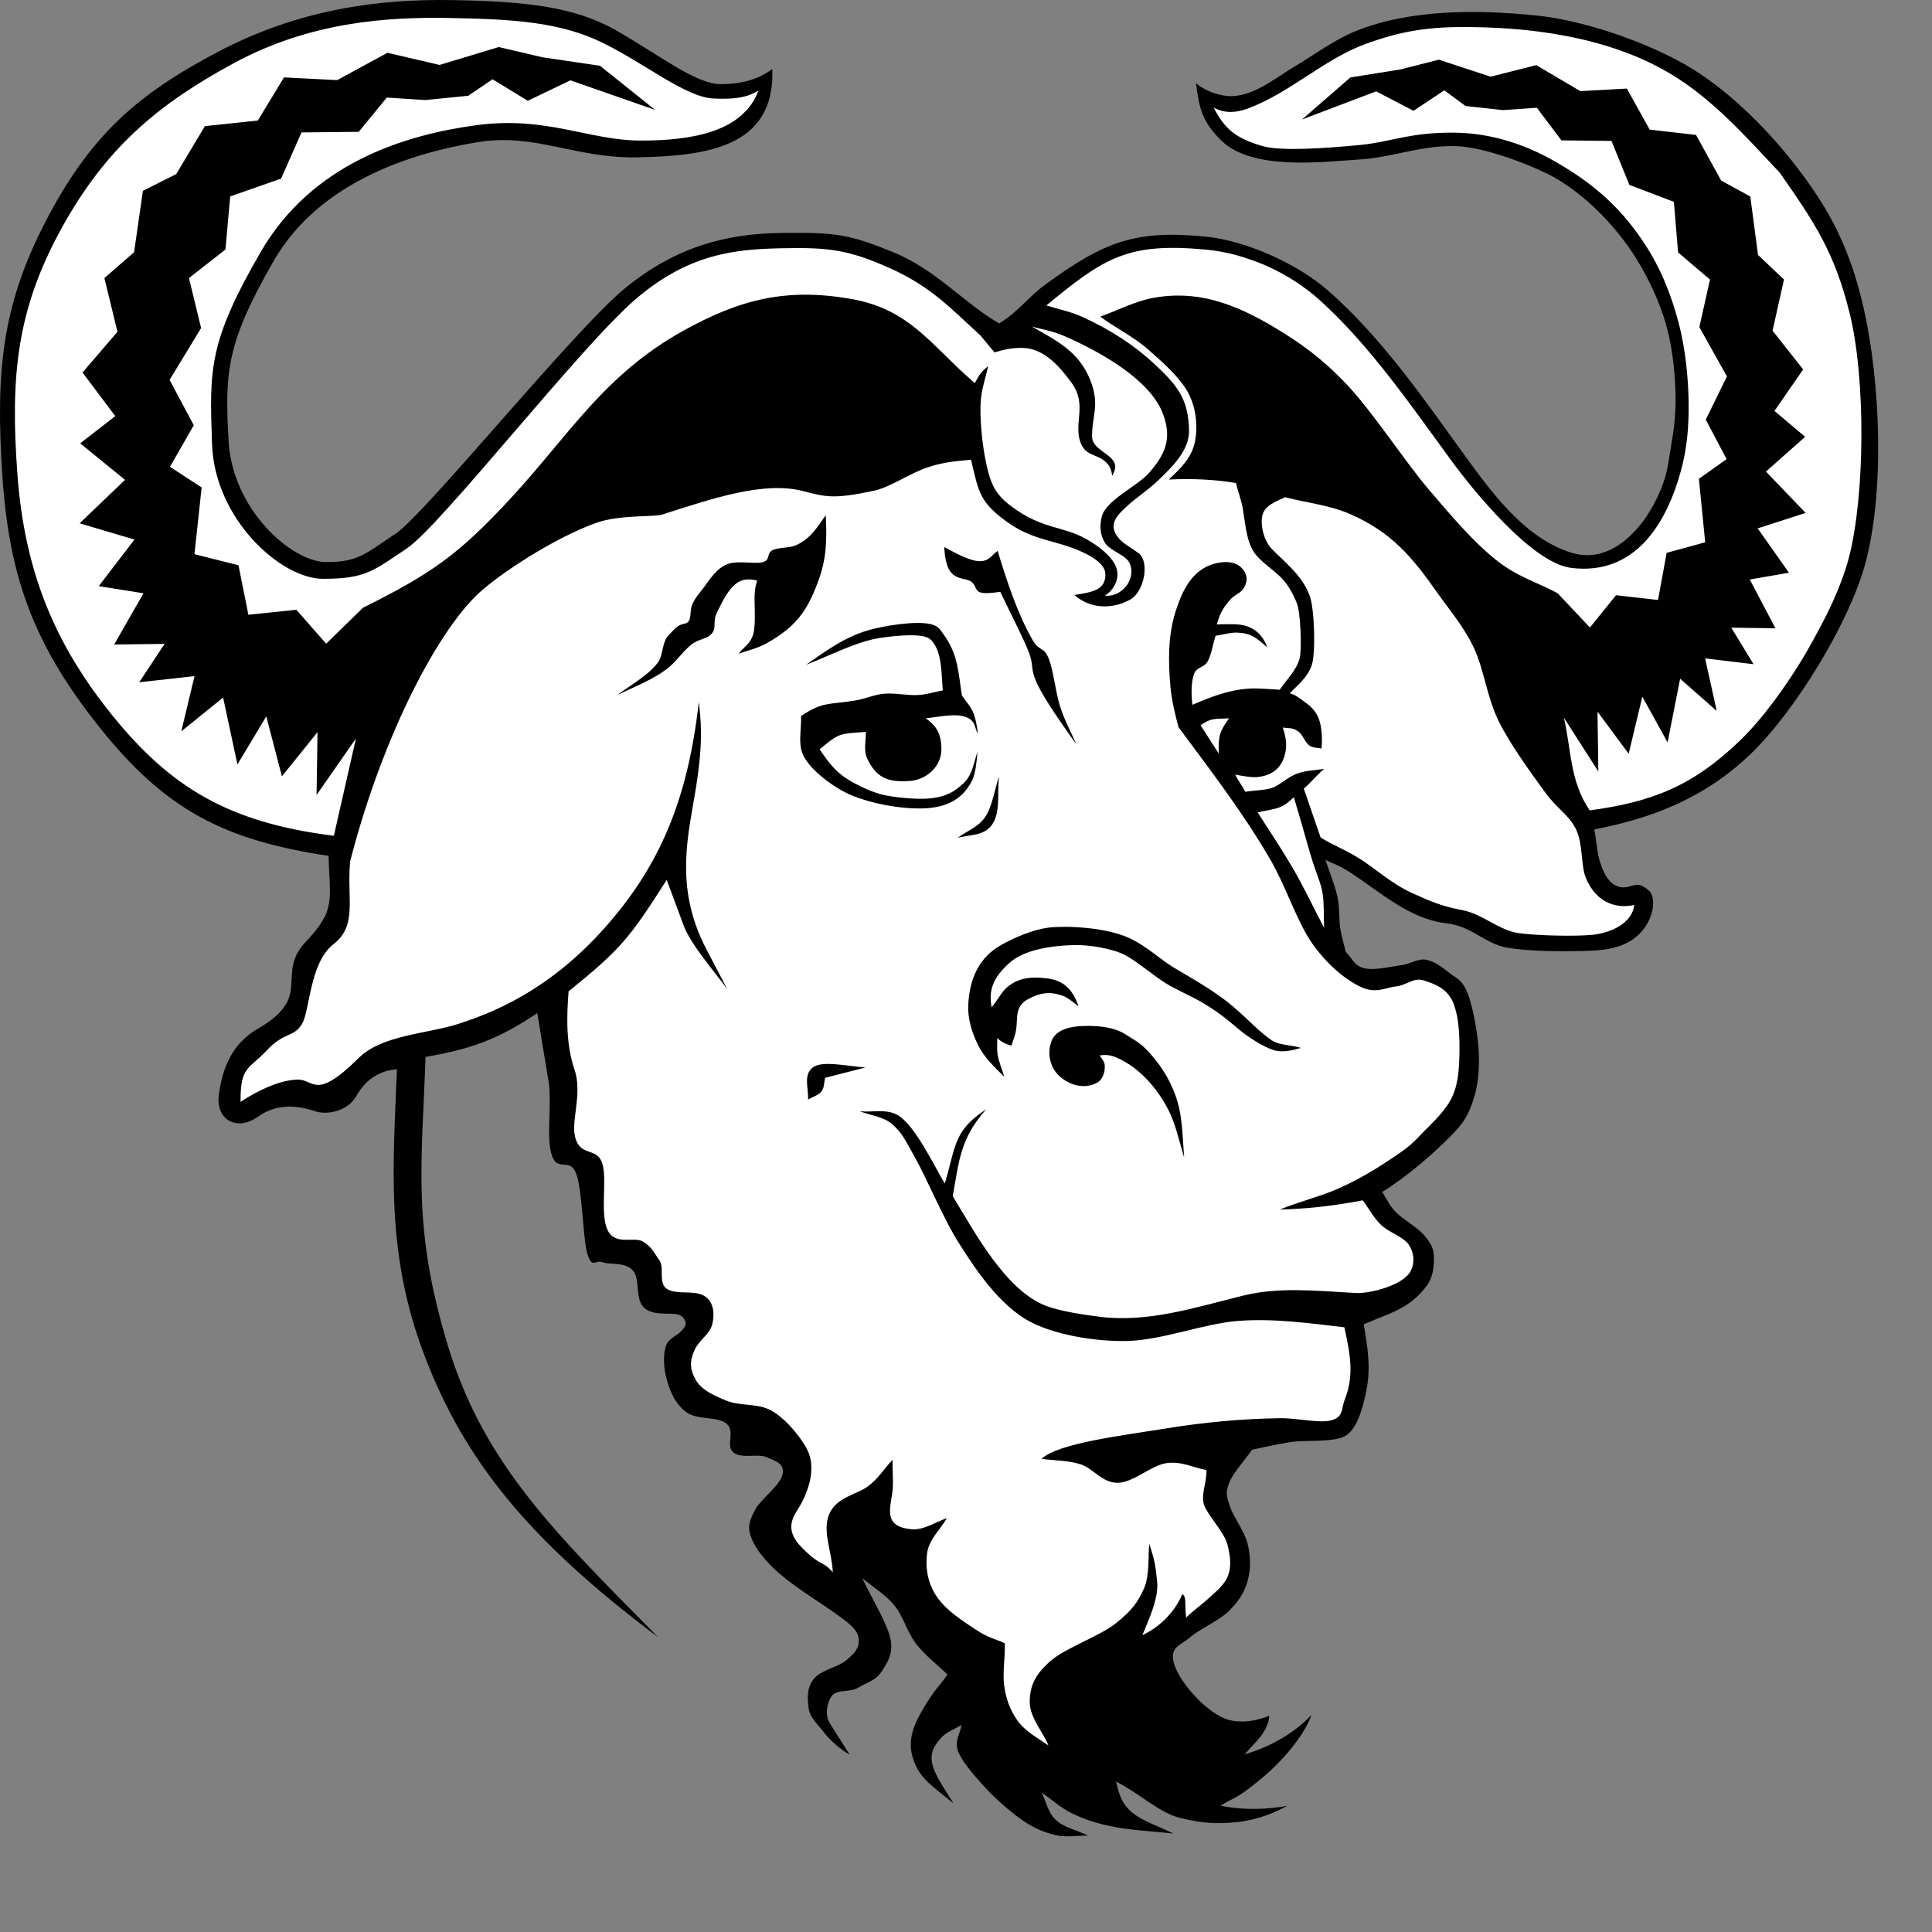
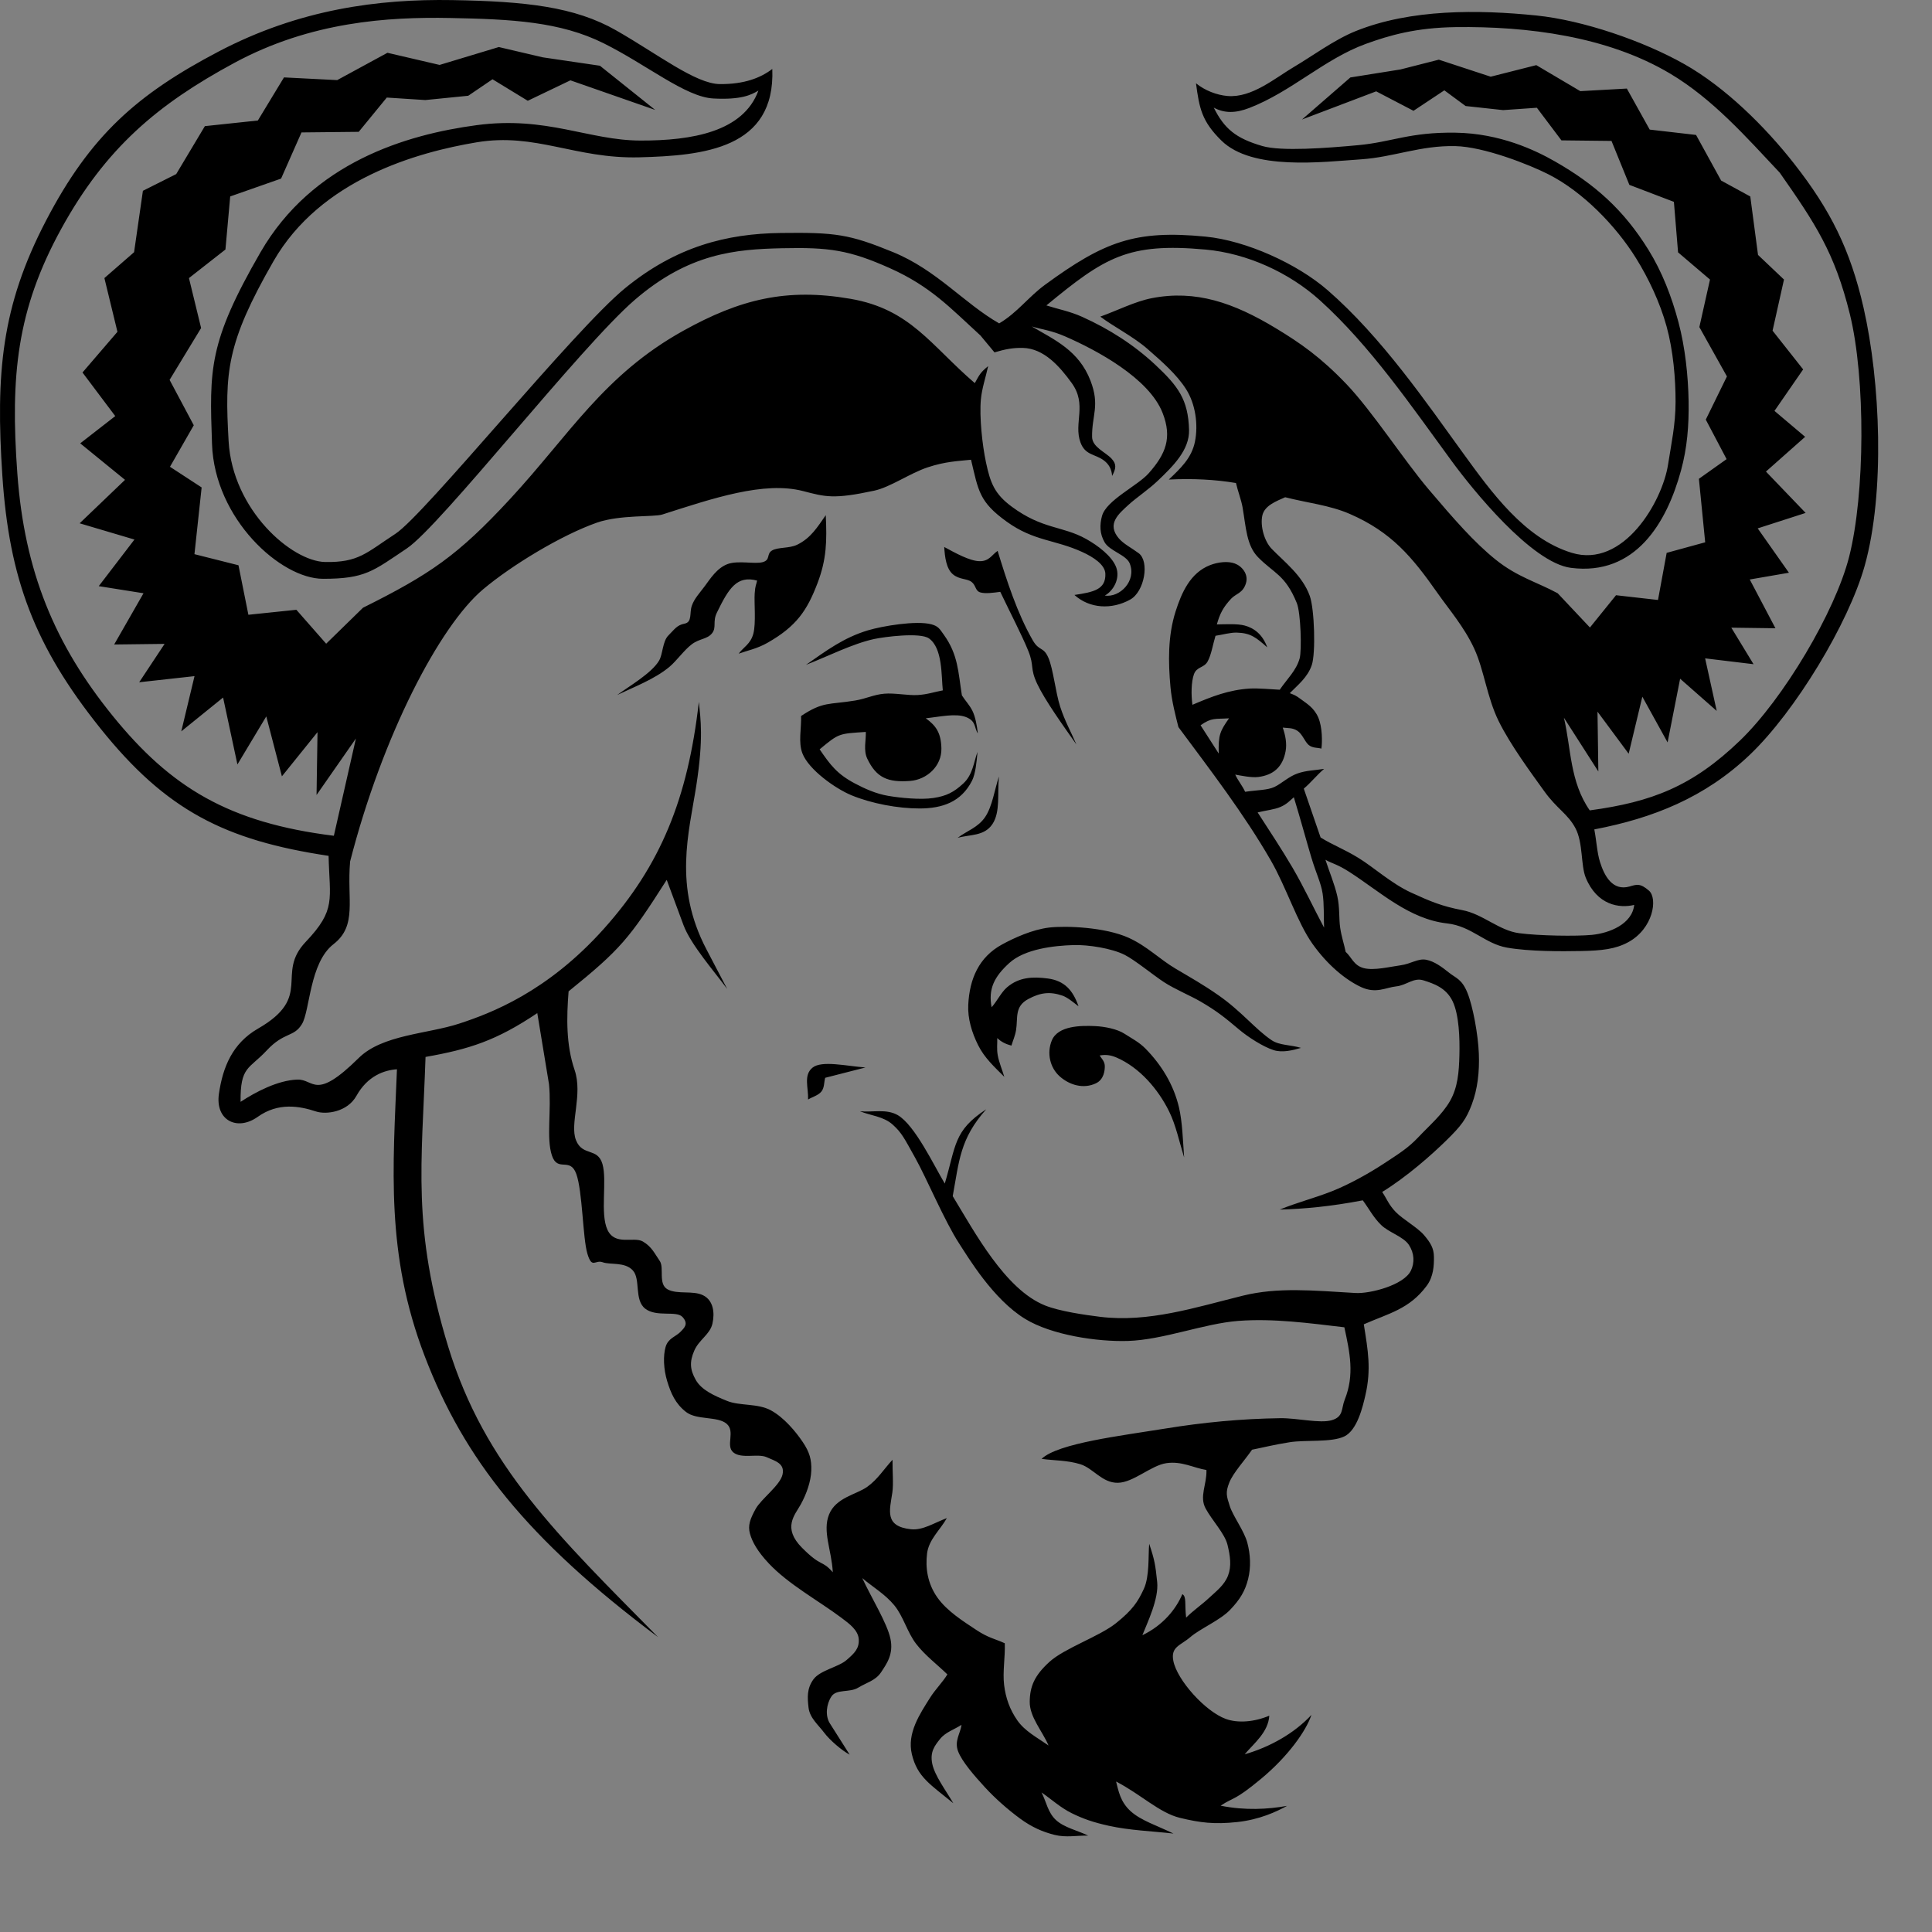
<svg xmlns="http://www.w3.org/2000/svg" height="700" width="700" viewBox="0 0 550 550">
  <rect x="0" y="0" width="550" height="550" fill="#808080" stroke="none" />
-   <path d="M91.514 309.028c0-.003-28.314 6.296-28.314 6.296l16.697-25.935 19.117-43.372-57.206-24.938L6.675 165.7 2.321 95.62l26.565-55.153 55.37-34.065 68.908-3.624 42.012 21.16 23.806 1.565-18.069 16.78-54.999-5.556-48.852 13.16-27.458 31.476-8.896 44.115 18.137 33.262 24.86 2.964 88.371-87.884 46.408-6.425 45.961 26.04 20.682-15.87 30.705-10.457 37.615 12.75 62.867 75.885 22.8 4.236 18.9-25.472-1.769-46.48-25.412-36.27-35.619-12.03-28.816 5-35.984-2.85-5.1-11.35 29.8-11.7 23.9-12.1 36.6-2.484 53.9 20.984 37.9 52.5 4.9 74.5-32.7 60.6-46 23.1 1.2 17.7 12.8 1.6-5.3 11.9-29.9 1.1-57.6-25.5 8.3 34.6h28.3l8.4 29.3-28.3 33.1 15.3 18.2-19.5 18.2-3 27.7-39.4 11.6 9.6 31-61.1 54.8-41.95-52.2-30.222-2.595 8.613-30.996-34.502-15.85.604-23.393-23.883-23.732-18.866-65.334-61.694 21.897z" fill="#fff" />
-   <path d="M113.007 304.4c-3.634.247-8.365 1.875-11.539 7.564-2.59 4.646-8.66 5.387-11.495 4.45-4.72-1.56-10.755-2.641-16.6 1.524-5.845 4.164-12.157 1.015-11.05-6.576 1.107-7.59 3.85-14.351 11.127-18.538 15.895-9.144 4.848-15.508 13.572-24.685 8.741-9.195 6.81-12.01 6.52-24.497-29.543-4.438-46.287-12.953-64.984-36.313C9.861 183.968 2.613 164.739.675 135.45c-1.938-29.288-.258-48.27 12.396-72.58 12.654-24.31 25.977-36.013 49.065-48.152C85.224 2.58 107.846-.326 128.756.028c20.91.353 34.843 1.885 46.658 8.626 11.814 6.74 22.622 15.224 29.512 15.285 6.891.06 11.582-1.744 14.931-4.31.894 22.703-19.539 24.675-37.819 25.155-18.28.479-29.514-7.083-46.35-4.27-16.838 2.813-44.405 10.475-57.834 33.85-13.429 23.375-13.887 31.638-12.77 51.24 1.115 19.603 17.987 34.228 27.511 34.387 9.523.159 11.65-2.6 19.985-8.036 8.337-5.438 50.896-58.122 65.418-69.956 14.523-11.834 28.854-15.488 44.328-15.678 15.474-.19 19.428.335 31.908 5.45 12.48 5.114 20.15 14.533 30.211 20.29 5.143-3.026 8.338-7.546 13.057-10.995 16.877-12.335 25.646-15.66 45.705-13.707 11.53 1.122 26.066 7.708 34.74 15.25 15.445 13.429 28.205 32.125 38.516 46.328 8.03 11.06 17.477 24.295 30.965 28.432 14.727 4.515 25.81-14.56 27.436-25.14.922-5.994 2.125-11.248 2.135-17.846.01-6.6-.664-14.607-2.566-21.484-1.902-6.877-5.16-13.72-8.688-19.394-5.742-9.235-15.137-18.9-24.912-23.871-5.486-2.79-18.393-7.863-26.529-8.041-9.969-.216-17.564 3.133-26.78 3.76-11.157.762-31.085 3.27-39.83-5.35-5.567-5.484-6.267-9.143-7.218-16.295 2.46 2.026 5.898 3.358 8.96 3.617 6.985.59 13.526-5.114 19.165-8.42 4.645-2.722 11.223-7.588 17.324-10.047 15.676-6.32 34.932-6.138 51.48-4.445 13.264 1.356 30.461 7.257 42.094 13.84 11.688 6.612 22.951 17.76 31.201 28.27 10.38 13.225 16.053 24.57 19.812 41.064 4.805 21.062 6.137 52.702.328 73.469-4.578 16.365-19.779 41.504-32.719 53.827-12.762 12.155-27.498 18.022-44.256 21.23.656 3.383.764 6.537 1.631 9.31 1.232 3.936 3.588 8.324 8.428 6.936 1.93-.553 2.963-1.032 5.508 1.194 2.543 2.226 1.22 10.825-5.938 14.684-3.629 1.957-7.459 2.382-13.27 2.498-5.813.116-14.884.14-21.194-.964-6.309-1.104-10.078-6.111-17.066-6.895-10.799-1.208-19.068-9.01-27.727-14.59-3.613-2.33-4.832-2.353-6.914-3.53 1.125 3.444 2.625 7.02 3.373 10.332.75 3.31.43 6.378.828 9.028.396 2.648 1.131 4.707 1.56 6.855 1.73 1.547 2.282 3.9 5.188 4.64 2.908.739 7.461-.412 10.436-.812 2.975-.4 4.97-2.021 7.303-1.577 2.336.443 4.55 2.115 6.506 3.682 1.957 1.567 3.64 1.796 5.223 5.706 1.584 3.91 3.037 11.917 3.254 17.269.217 5.352-.383 10.183-1.969 14.43s-2.98 6.13-7.275 10.336c-4.295 4.207-11.289 10.38-18.268 14.68 1.285 1.903 1.855 3.645 3.86 5.71 2.003 2.066 6.181 4.38 8.04 6.56 1.857 2.179 2.8 3.742 2.826 6.186.03 2.443-.09 5.619-2.074 8.283-4.94 6.633-10.785 7.82-17.89 10.94 1.194 7.463 2.17 12.794.442 20.245-.705 3.036-2.27 9.92-6.016 11.686s-10.969.91-15.54 1.637c-4.573.727-7.132 1.417-10.696 2.125-2.166 3.13-5.39 6.586-6.496 9.392-1.107 2.807-.773 3.813.156 6.679.93 2.866 4.092 7.039 4.988 10.395.896 3.356 1.07 6.969.234 10.334-.838 3.365-2.27 5.807-5.139 8.795-2.867 2.989-8.508 5.336-11.318 7.758-2.812 2.423-5.61 2.714-4.844 6.723 1.055 5.506 9.1 14.436 14.92 16.562 3.488 1.275 8.17.873 12.406-.915-.287 4.703-4.357 7.873-7.016 10.996 7.201-2.06 14.184-6.001 19.014-11.226-1.498 4.538-6.652 11.823-14.36 18.22-7.71 6.397-7.663 5.088-11.495 7.633 6.992 1.405 13.494 1.025 18.91.052-2.969 1.637-7.836 3.939-14.283 4.616-6.447.676-10.422.198-16.232-1.213-5.81-1.412-11.115-6.694-18.156-10.335.686 2.612 1.174 5.753 4.135 8.439s7.441 4.052 12.203 6.375c-6.062-.688-12.432-.896-18.389-2.21-4.41-.972-7.373-2.004-10.6-3.602-3.225-1.598-5.715-3.93-8.572-5.893 1.37 2.615 1.775 5.69 4.105 7.847 2.33 2.156 6.117 2.959 9.18 4.44-3.195-.07-6.268.623-9.58-.21-3.314-.833-6.422-2.142-9.867-4.68-3.445-2.538-6.998-5.663-9.938-8.858-2.938-3.195-6.566-7.337-7.664-10.283-1.1-2.947.66-5.008.99-7.51-2.029 1.334-4.525 2.068-6.084 4.003-1.559 1.935-2.94 3.702-2.25 7.075s3.803 7.496 6.004 11.248c-6.568-5.371-10.236-7.44-11.799-13.918-1.463-6.066 2.322-11.572 5.2-16.16 1.428-2.277 3.566-4.397 4.902-6.596-2.967-2.903-6.358-5.398-8.9-8.71-2.543-3.31-3.61-7.79-6.206-10.956-2.596-3.168-6.088-5.173-9.129-7.756 2.673 5.742 7.066 12.785 8.02 17.229.953 4.444-1.069 7.164-2.646 9.563-1.578 2.399-4.124 2.934-6.539 4.408-2.415 1.475-6.17.312-7.61 2.5-1.438 2.189-1.824 5.48-.449 7.649l5.64 8.902c-2.078-1.05-5.658-4.1-7.272-6.264-1.614-2.164-4.09-4.163-4.429-7.09-.339-2.924-.504-5.463 1.391-8.07 1.896-2.604 7.086-3.476 9.41-5.48 2.322-2.002 3.625-3.306 3.492-5.895-.132-2.59-2.66-4.441-4.835-6.073-6.637-4.978-15.15-9.565-20.787-15.565-3.184-3.39-4.712-6.127-5.352-8.466-.639-2.338.037-4.162 1.62-7.038 1.581-2.877 7.006-6.718 7.666-9.843.66-3.124-2.08-3.795-4.554-4.897-2.473-1.102-7.17.565-9.464-1.352-2.293-1.917.674-5.945-1.91-8.154-2.585-2.21-8.5-.976-11.553-3.352-3.053-2.377-4.315-5.327-5.367-8.775-1.052-3.448-1.17-7.225-.458-9.722.713-2.497 2.855-2.934 4.147-4.228 1.292-1.294 2.413-2.367.691-4.297-1.722-1.93-7.365.108-10.609-2.37-3.244-2.476-1.258-8.41-3.552-10.91-2.293-2.501-6.409-1.522-8.58-2.321-2.172-.8-3.024 2.02-4.356-2.438-1.332-4.46-1.368-17.75-3.16-22.71-1.792-4.96-5.31-.335-6.945-5.265-1.634-4.93-.085-12.812-.82-20.257l-3.336-20.257c-11.634 7.815-19.314 10.269-31.813 12.477-1.043 30.582-3.916 48.59 6.464 82.52 10.38 33.928 31.387 53.924 59.726 82.649-37.395-28.016-55.248-50.792-66.422-79.97-11.176-29.182-9.03-53.586-7.906-81.686zm198.708-12.292c2.877.129 6.373.859 8.393 2.17 2.021 1.313 4.166 2.385 6 4.252 4.576 4.66 8.008 10.28 9.525 16.738.967 4.117 1.111 9.397 1.463 14.23-1.385-4.467-2.316-9.126-4.289-13.13-3.11-6.311-8.396-12.472-14.959-15.31-2.166-.937-3.61-.763-4.803-.597.533.895 1.426 1.645 1.465 2.956.04 1.31-.254 3.876-2.477 4.954-3.584 1.739-7.568.516-10.336-1.931-2.79-2.466-3.742-6.638-2.28-10.223 1.74-4.272 8.374-4.283 12.298-4.11zm-36.072-6.08c.361-7.345 3.012-13.54 9.594-17.141 3.404-1.862 8.648-4.27 13.467-4.836 4.63-.543 15.89-.146 22.662 2.945 5.201 2.374 8.744 6.07 13.311 8.77 4.566 2.703 7.814 4.514 12.162 7.544 6.674 4.65 10.586 9.772 15.213 12.842 2.225 1.475 5.355 1.256 8.31 2.158-2.298.682-5.3 1.434-7.778.642-3.09-.988-7.41-3.813-9.807-5.838-4.236-3.578-6.432-5.324-11.055-8.023-2.76-1.608-7.305-3.503-10.338-5.481-3.035-1.978-8.303-6.318-11.219-7.787-3.707-1.866-10.38-2.904-14.508-2.783-5.686.166-13.916 1.104-18.316 5.096-4.37 3.968-6.03 7.459-5.045 12.612 1.646-1.896 2.742-4.278 4.391-5.688 3.416-2.918 7.336-3.06 11.588-2.506 4.777.622 7.182 3.38 8.76 7.916-1.062-.78-3.014-2.493-4.555-3.024-3.617-1.248-6.352-.864-9.74.953-4 2.146-2.912 5.322-3.488 8.854-.264 1.629-.879 2.94-1.318 4.412-1.504-.398-2.895-1.024-4.033-2.152.047 1.65-.193 3.093.145 4.949.336 1.855 1.24 4.059 1.86 6.088-2.786-2.786-5.636-5.38-7.435-8.977-1.8-3.6-3.02-7.593-2.828-11.545zm4.82-53.46c2.053-3.047 2.654-7.721 3.92-11.521-.506 4.813.467 10.106-1.883 13.592-2.35 3.486-6.477 2.875-9.896 3.889 2.66-2.028 5.805-2.913 7.86-5.96zm-49.15 71.368c2.635-2.134 9.75-.428 15.07-.047l-11.472 2.938c-.356 1.3-.195 2.792-1.068 3.9-.874 1.11-2.534 1.522-3.8 2.28.125-3.417-1.367-6.938 1.27-9.071zm37.49-148.22c3.176 1.71 7.207 3.97 10.012 4.04 2.805.07 3.54-1.833 5.19-2.932 2.595 8.465 5.575 17.766 9.995 25.447 1.852 3.218 3.033 1.722 4.441 4.956 1.406 3.233 2.031 9.812 3.365 13.943 1.336 4.13 3.078 7.17 4.617 10.756-3.908-5.537-8.957-12.597-11.135-17.205-2.176-4.607-.783-5.008-2.545-9.396-1.762-4.388-5.324-11.228-7.986-16.842-1.906.253-4.266.6-5.715.153-1.449-.447-1.16-1.988-2.469-2.984-1.31-.996-3.514-.61-5.35-2.2-1.836-1.59-2.254-4.85-2.42-7.736zm-17.1 41.769c2.988-.262 6.7.539 9.5.38 2.798-.16 4.796-.885 7.195-1.328-.445-4.216-.023-11.962-3.915-14.777-2.514-1.818-12.839-.45-15.597.146-6.206 1.338-13.433 5.042-19.435 7.358 5.752-4.018 10.721-7.742 17.62-9.816 4.147-1.247 13.825-2.868 18.105-1.712 1.954.527 2.35 1.336 3.534 2.992 4.074 5.688 4.062 10.604 5.12 17.23 1.038 1.619 2.145 2.699 2.987 4.369.84 1.67 1.316 4.298 1.551 6.446-1.066-1.546-.414-3.485-3.367-4.636-2.955-1.151-7.479-.076-11.46.34 2.902 2.094 4.344 4.11 4.455 8.538.13 5.198-4.27 8.939-8.866 9.295-6.379.495-9.668-.906-12.248-6.358-1.13-2.388-.31-5.261-.405-7.59-7.665.534-7.54.284-13.142 4.955 3.045 4.46 4.963 7.026 9.995 9.695 2.822 1.498 6.017 2.954 9.514 3.549 3.498.595 9.235 1.17 12.91.606 3.674-.564 5.756-1.613 8.48-4.132 2.725-2.52 2.975-6.128 4.04-8.98-.243 2.745-.558 6.24-1.577 8.232-3.1 6.053-8.46 7.847-14.862 7.867-6.144.02-13.744-1.397-19.46-3.767-4.57-1.894-12.146-7.258-13.944-11.918-1.229-3.184-.256-7.091-.385-10.637 6.328-4.208 7.894-3.173 15.381-4.405 3.132-.516 5.286-1.68 8.275-1.942zm-36.862-28.501c.178-2.521.457-2.467.686-3.701-5.765-1.542-8.077 2.198-11.457 9.144-1.265 2.599-.013 4.146-1.37 5.857-1.355 1.71-3.539 1.47-5.74 3.114-2.2 1.642-4.382 4.787-6.44 6.488-4.223 3.49-9.93 5.622-14.829 7.97 3.345-2.467 9.836-6.21 11.936-9.796 1.114-1.901.95-5.486 2.683-7.195 1.733-1.71 2.34-2.893 4.578-3.33 2.238-.435 1.338-3.03 2.06-5.091.722-2.062 2.16-3.526 3.69-5.586 1.53-2.06 3.46-5.153 6.481-6.276 3.021-1.124 7.732.09 10.02-.556 2.285-.647.972-2.31 2.633-3.307 1.663-.998 4.896-.558 7.117-1.625 3.937-1.893 5.82-5.053 8.188-8.436.344 7.282.26 12.525-2.357 19.376-2.947 7.71-5.934 12.253-14.298 16.995-2.882 1.633-5.75 2.2-8.139 3.057 1.393-1.9 3.387-2.725 4.18-5.7.791-2.977.2-8.88.378-11.402zM349.88 204.49c-3.977.259-4.92-.264-8.102 1.98 1.725 2.684 3.45 5.368 5.172 8.052-.152-5.298.364-6.36 2.93-10.032zm-10.42-3.85c5.508-2.346 10.307-4.244 16.3-4.62 2.401-.15 6.13.222 8.556.332 2.066-3.042 4.7-5.441 5.664-8.913.64-2.303.324-12.992-.807-15.767-3.295-8.076-6.498-8.417-11.033-13.043-3.29-3.355-3.422-8.464-4.406-14.19-.36-2.102-1.393-4.763-1.877-6.933-5.928-1-12.303-1.328-19.123-.987 3.307-3.172 6.504-6.07 7.453-10.832.947-4.762.176-10.617-2.53-14.887-2.708-4.27-7.032-7.99-11-11.47-3.972-3.478-9.663-6.35-13.425-9.196 4.893-1.752 9.89-4.326 14.682-5.255 12.486-2.422 23.244 1.282 35.287 8.563 7.002 4.235 12.793 8.258 20.113 15.92 7.318 7.663 16.395 21.718 23.48 30.053 7.085 8.335 12.805 14.927 18.986 19.898 6.182 4.972 11.777 6.388 17.664 9.58l9.176 9.745 7.426-9.19 11.95 1.352 2.468-13.412 10.967-3.005-1.789-18.08 7.885-5.596-5.926-11.25 6.021-12.291-7.85-14.051 3.027-13.53-9.088-7.744-1.186-14.377-12.678-4.836-5.086-12.508-14.254-.16-6.992-9.285-9.596.672-10.697-1.165-6.049-4.466-8.779 5.828-10.623-5.54-21.117 8.018L384.42 22.05l14.262-2.278 10.926-2.785 14.756 4.846 12.988-3.29 12.523 7.403 13.252-.733 6.51 11.68 13.195 1.524 7.14 12.987 8.298 4.53 2.203 16.638 7.391 7.01-3.25 14.557 8.707 11.024-8.164 11.812 8.73 7.383-11.16 9.89 11.303 11.772-13.65 4.402 8.891 12.625-11.15 1.924 7.312 13.882-12.566-.167 6.33 10.398-13.783-1.66 3.297 14.96-10.416-9.163-3.568 18.13-7.188-13.018-3.893 16.237-8.873-11.973.242 17.026-9.807-15.31c2.068 8.687 1.654 18.198 7.36 26.387 17.675-2.392 29.228-6.846 42.77-19.877 12.334-11.868 27.076-36.613 31.068-52.308 4.555-17.91 4.695-50.85.21-69.084-4.319-17.556-9.93-25.942-19.958-40.268-9.584-10.18-19.01-20.932-31.174-28.191-17.856-10.655-40.752-13.528-61.102-13.251-11.268.154-18.816 2.318-25.553 4.768-11.78 4.284-21.203 13.629-33.18 18.247-3.906 1.505-7.037 1.552-10.113-.091 3.012 6.026 6.29 8.729 13.801 10.922 5.434 1.586 18.4.583 27.326-.241 9.582-.885 14.58-3.734 27.621-3.555 12.736.175 22.828 5.013 28.346 8.168 11.385 6.51 19.55 13.732 26.643 25.172 3.896 6.282 6.625 13.37 8.547 20.603 1.922 7.233 2.764 15.334 2.887 22.415.123 7.08-.418 13.402-2.15 19.774-4.05 14.918-12.988 30.098-31.346 27.753-11.234-1.436-28.17-22.522-33.842-30.258-11.445-15.613-23.22-32.89-37.602-45.892-8.768-7.925-20.773-13.38-32.562-14.458-22.117-2.024-28.676 2.177-45.324 15.899 3.387 1.08 6.693 1.676 10.164 3.24 7.703 3.47 14.748 7.957 20.893 13.71 6.44 6.032 9.328 9.849 9.557 18.485.152 5.735-4.566 10.333-8.89 14.469-2.647 2.533-6.149 4.852-8.292 6.818-2.84 2.609-6.357 5.463-2.789 9.619 1.342 1.562 3.672 2.74 5.637 4.199 3.12 2.315 1.691 10.919-2.418 13.2-5.258 2.918-11.54 2.592-15.877-1.313 5.473-.82 8.95-1.545 8.807-6.022-.082-2.595-3.38-4.751-6.619-6.227-7.809-3.56-13.707-3.035-21.479-8.627-7.85-5.651-8.023-8.745-10.145-17.617-3.785.396-7.27.483-12.33 2.159-5.062 1.675-10.655 5.663-15.25 6.65-11.572 2.49-13.878 1.752-20.21.113-11.15-2.886-25.669 2.055-40.09 6.668-2.399.767-12.098.026-18.627 2.317-10.084 3.538-24.233 12.106-32.405 18.988-12.382 10.429-28.654 41.64-37.848 77.464-.966 10.89 2.131 18.227-4.729 23.546-6.86 5.319-6.67 18.946-8.996 22.768-2.326 3.82-5.019 2.132-10.026 7.499-5.007 5.367-7.556 4.47-7.43 14.618 4.315-2.837 10.606-6.135 16.13-6.334 4.892-.177 4.944 6.264 17.5-6.15 6.715-6.64 19.616-6.843 28.567-9.772 8.952-2.93 25.083-8.965 41.24-27.027 16.155-18.062 23.886-37.077 27.02-64.567.498 4.874 1.364 10.37-.723 23.816-2.087 13.445-6.585 28.546 2.891 46.634l5.904 11.269c-3.515-4.797-10.38-12.622-12.448-18.198l-4.768-12.863c-10.667 16.748-13.119 19.744-27.937 31.743-.59 7.444-.735 15.208 1.698 22.33 2.433 7.123-1.445 15.333.406 20.024 1.851 4.69 6.132 2.02 7.53 6.77 1.398 4.749-.73 14.138 1.438 18.767s7.487 1.82 10.065 3.315c2.578 1.496 3.421 3.546 4.8 5.513 1.378 1.966-.539 6.614 2.265 8.123 2.803 1.51 7.176.23 10.093 1.68 2.917 1.449 3.36 4.932 2.661 8.053-.7 3.12-3.817 4.553-5.186 7.726-1.368 3.174-1.215 5.383.43 8.297 1.643 2.915 5.283 4.52 8.911 5.99 3.628 1.472 8.726.646 12.47 2.68 3.744 2.034 7.11 6.087 9.086 9.033 1.977 2.945 2.526 5.023 2.425 8.12-.102 3.096-1.358 6.663-3.01 9.654-1.654 2.99-5.3 6.63.393 12.343 5.694 5.71 5.484 3.249 8.746 6.954-.355-6.41-3.003-11.63-1.067-16.455 1.937-4.825 7.752-5.664 10.817-7.834 3.065-2.171 4.83-5.153 7.246-7.73-.035 3.316.32 6.88-.057 9.376-.768 5.075-2.266 9.58 5.297 10.394 3.407.366 6.642-1.843 10.227-3.17-1.878 3.364-5.144 6.068-5.635 10.093-.49 4.023.1 8.443 2.885 12.436 2.787 3.99 7.6 6.955 11.125 9.3 3.525 2.348 5.414 2.536 8.123 3.805.133 3.956-.646 8.143-.195 11.869.451 3.726 1.625 7.024 3.78 10.104 2.155 3.08 5.612 4.848 8.868 7.126-1.785-4.157-5.406-8.101-5.357-12.471.05-4.37 1.36-7.466 5.621-11.343 4.262-3.878 14.24-7.241 18.945-11.011 4.705-3.771 6.223-6.081 7.912-9.742 1.69-3.661 1.22-9.56 1.531-12.85 1.55 4.61 1.77 6.043 2.273 10.866.506 4.824-2.81 11.59-4.215 15.16 5.82-2.81 9.514-7.303 11.38-11.694 1.247.74.618 2.769 1.077 6.679 2.074-2.064 4.432-3.652 6.52-5.6 2.09-1.946 4.38-3.658 5.416-6.375 1.035-2.717.611-5.606-.16-8.763-.77-3.157-4.299-6.818-6.199-10.271-1.898-3.452.336-6.841.207-11.001-3.8-.653-7.029-2.59-11.398-1.96-4.37.628-9.377 5.533-13.844 5.59-4.467.057-6.975-4.128-10.637-5.278-3.662-1.15-7.367-1.024-11.049-1.536 4.664-4.468 22.766-6.596 35.148-8.615 10.895-1.777 21.707-2.804 32.746-2.96 4.93-.07 11.266 1.559 14.69.575 3.425-.982 2.694-3.315 3.71-5.858 2.842-7.108 1.441-13.438-.105-20.596-9.91-1.162-20.236-2.584-30.22-1.817-9.763.75-21.323 5.39-31.392 5.705-8.754.272-21.717-1.677-29.234-6.26-9.186-5.598-16.293-17.623-18.816-21.484-4.109-6.29-9.292-18.627-12.446-24.268-3.152-5.641-3.847-7.22-6.47-9.574-2.623-2.354-6.216-2.536-9.323-3.805 3.582.366 7.493-.768 10.747 1.098 4.89 2.805 10.361 14.43 13.403 19.49 3.223-10.804 2.471-15.052 11.797-21.144-7.516 8.424-7.703 14.805-9.535 24.723 6.25 10.258 14.94 26.598 26.31 31.132 4.106 1.639 11.16 2.667 15.6 3.216 13.817 1.71 27.145-2.668 40.716-6.02 9.92-2.45 19.986-1.462 32.051-.753 4.096.24 13.754-2.224 15.754-6.367 1.08-2.235 1-4.921-.55-7.303-1.554-2.382-5.69-3.534-7.907-5.678-2.217-2.144-3.492-4.69-5.238-7.034-9.215 1.768-16.795 2.447-23.635 2.633 4.906-2.021 9.613-3.174 14.72-5.171 5.105-1.997 10.903-5.275 15.024-7.995 4.121-2.721 6.752-4.3 9.734-7.465 2.98-3.168 6.803-6.431 9-10.303 2.2-3.872 2.54-8.203 2.662-12.995.123-4.791-.084-11.514-1.932-15.374-1.846-3.86-5.406-5.03-8.266-5.943-2.86-.913-4.82 1.396-7.795 1.708-2.977.312-5.758 2.188-10.062.164-4.304-2.024-9.406-6.144-13.758-12.26-4.35-6.115-7.46-16.111-11.896-23.801-7.645-13.256-17.172-25.64-26.283-37.922-.75-3.03-1.877-7.215-2.252-11.324-.654-7.16-.777-14.598 1.445-21.578 1.703-5.347 4.18-10.995 9.78-13.188 2.24-.878 5.073-1.226 7.075-.484 2.004.74 3.97 3.002 3.182 5.614-.865 2.872-2.855 2.95-4.207 4.4-2.295 2.46-3.213 4.265-4.08 7.332 2.48-.04 5.832-.23 7.87.307 2.657.7 5.132 2.462 6.481 6.228-3.172-2.813-4.748-4.104-8.707-4.204-1.814-.045-4.018.604-6.025.906-.75 2.44-1.19 5.432-2.25 7.32-1.059 1.888-3.12 1.435-3.895 3.64-.774 2.203-.819 5.789-.429 8.684zm27.715-3.307c1.215.479 1.678.584 3.217 1.755 1.54 1.17 3.662 2.34 4.881 5.138 1.221 2.799 1.164 7.127.904 8.89-1.07-.314-2.529-.102-3.639-1.051-1.107-.95-1.768-3.098-3.188-4.018-1.422-.92-2.607-.718-4.178-.917.807 2.296 1.2 4.593.824 6.675-.814 4.545-3.486 6.847-7.812 7.39-1.889.238-4.889-.384-6.533-.683.762 1.702 2.053 3.193 2.816 4.895 3.658-.53 6.37-.454 8.336-1.374 1.967-.92 4.076-2.981 6.6-3.854 2.525-.873 4.777-.86 7.54-1.29-2.177 1.875-3.605 3.75-5.778 5.626l4.781 13.897c3.38 2.114 6.55 3.228 10.807 5.838 4.26 2.61 9.367 7.28 14.914 9.828 5.547 2.547 8.85 3.933 14.646 5.026 5.795 1.093 10.406 5.787 16.11 6.55 5.702.763 16.354.917 20.75.488 4.99-.487 11.472-3.062 12.054-8.533-4.184 1.032-10.574.106-13.8-7.767-1.433-3.496-.73-9.925-2.923-14.06-2.19-4.134-5.246-5.461-8.896-10.555-3.65-5.094-9.62-13.13-12.973-19.954-3.35-6.824-4.139-14.554-6.973-20.67-2.834-6.113-7.109-11.052-10.422-15.765-7.234-10.3-13.068-17.34-24.986-22.535-5.732-2.5-12.258-3.165-18.387-4.748-2.494 1.117-5.914 2.35-6.52 5.268-.608 2.917.558 7.225 2.675 9.415 3.543 3.66 8.793 7.618 10.857 13.437 1.326 3.734 1.711 16.252.562 19.649-1.192 3.527-3.963 5.66-6.266 8.009zm1.154 29.629c-1.107.955-1.95 1.936-3.732 2.729-1.779.793-4.209.998-6.57 1.588 3.311 5.154 6.79 10.362 9.961 15.78 3.174 5.419 5.924 11.352 8.953 17.026-.143-3.252.05-6.72-.424-9.758-.473-3.038-1.85-5.697-3.215-10.258-1.363-4.561-3.04-10.766-4.973-17.107zm-89.085-113.324c-.467 5.07.391 12.996 1.441 17.96 1.258 5.942 2.47 9.023 7.291 12.603 8.83 6.555 14.467 5.45 21.26 9.25 3.232 1.81 7.328 4.842 8.523 8.047 1.195 3.205-.789 6.685-3.24 8.053 4.287.638 9.094-4.195 7.088-9.157-.988-2.442-5.69-3.53-7.133-5.994-1.439-2.463-1.436-5-.758-7.501 1.225-4.51 10.148-8.608 13.301-12.173 4.852-5.486 6.715-10.075 3.967-17.14-3.859-9.925-18.768-17.89-27.69-21.784-4.087-1.783-6.378-1.91-9.565-2.865 6.525 3.824 13.404 6.87 16.705 15.418 2.756 7.139.37 9.829.461 16.045.043 2.882 3.838 4.323 5.523 6.144 1.467 1.583 1.348 2.758.176 4.943-.129-1.971-.97-3.442-2.484-4.513-2.498-1.771-5.189-1.39-6.52-5.021-2.02-5.52 1.986-10.748-2.518-16.946-3.369-4.637-7.85-9.827-13.895-9.963-2.86-.065-5.012.367-8.068 1.27l-4.074-4.902-.094-.064c-8.287-7.563-13.957-13.796-25.582-18.994-11.625-5.197-17.354-5.984-30.683-5.688-13.329.295-26.557 1.41-41.995 14.723-15.437 13.313-55.224 64.292-64.873 70.744-9.648 6.452-11.785 8.638-23.84 8.64-12.057.004-30.873-17.05-31.61-38.361-.738-21.313-1.034-28.888 13.781-54.563 14.816-25.676 41.656-33.56 61.57-36.222 19.915-2.662 31.882 4.352 46.613 4.385 14.73.034 29.288-2.51 33.581-14.224-2.1 1.25-4.916 2.66-12.832 2.246-7.916-.415-18.892-9.58-31.239-15.721-12.347-6.14-26.087-6.86-43.71-7.192-17.623-.333-39.613 1.014-61.399 12.775-21.786 11.76-36.657 24.24-49.293 47.258-12.637 23.02-14.525 41.814-12.488 69.685 2.037 27.87 10.633 48.599 27.184 68.998 16.551 20.399 33.092 30.38 62.918 34.09l6.28-27.695-11.21 16.086.277-17.891-10.139 12.58-4.447-17.061-8.214 13.679-4.08-19.05-11.903 9.627 3.768-15.72-15.75 1.744 7.235-10.926-14.36.175 8.355-14.587-12.742-2.023 10.16-13.267-15.6-4.625 12.916-12.368-12.753-10.393 9.975-7.758-9.328-12.412 9.95-11.583-3.714-15.296 8.45-7.365 2.514-17.481 9.482-4.762 8.158-13.646 15.08-1.601 7.44-12.274 15.144.77 14.312-7.778 14.843 3.457 16.86-5.092 12.487 2.926 16.296 2.395 15.733 12.58-24.133-8.424-12.14 5.82-10.035-6.124-6.909 4.693-12.225 1.224-10.963-.708-7.992 9.756-16.29.168L80.02 50.84l-14.486 5.082-1.355 15.107-10.388 8.138 3.461 14.216-8.97 14.765 6.881 12.915-6.773 11.82 9.011 5.88-2.044 18.998 12.532 3.158 2.823 14.093 13.656-1.42 8.484 9.657 10.486-10.24c19.116-9.531 26.988-14.863 41.886-30.976 16.96-18.343 26.68-35.302 49.27-47.861 16.201-9.008 29.416-12.25 47.616-9.105 17.088 2.952 22.81 13.202 35.395 24 1.334-2.415 1.605-3.055 3.803-4.833-.69 3.136-1.786 6.389-2.065 9.405z" />
+   <path d="M113.007 304.4c-3.634.247-8.365 1.875-11.539 7.564-2.59 4.646-8.66 5.387-11.495 4.45-4.72-1.56-10.755-2.641-16.6 1.524-5.845 4.164-12.157 1.015-11.05-6.576 1.107-7.59 3.85-14.351 11.127-18.538 15.895-9.144 4.848-15.508 13.572-24.685 8.741-9.195 6.81-12.01 6.52-24.497-29.543-4.438-46.287-12.953-64.984-36.313C9.861 183.968 2.613 164.739.675 135.45c-1.938-29.288-.258-48.27 12.396-72.58 12.654-24.31 25.977-36.013 49.065-48.152C85.224 2.58 107.846-.326 128.756.028c20.91.353 34.843 1.885 46.658 8.626 11.814 6.74 22.622 15.224 29.512 15.285 6.891.06 11.582-1.744 14.931-4.31.894 22.703-19.539 24.675-37.819 25.155-18.28.479-29.514-7.083-46.35-4.27-16.838 2.813-44.405 10.475-57.834 33.85-13.429 23.375-13.887 31.638-12.77 51.24 1.115 19.603 17.987 34.228 27.511 34.387 9.523.159 11.65-2.6 19.985-8.036 8.337-5.438 50.896-58.122 65.418-69.956 14.523-11.834 28.854-15.488 44.328-15.678 15.474-.19 19.428.335 31.908 5.45 12.48 5.114 20.15 14.533 30.211 20.29 5.143-3.026 8.338-7.546 13.057-10.995 16.877-12.335 25.646-15.66 45.705-13.707 11.53 1.122 26.066 7.708 34.74 15.25 15.445 13.429 28.205 32.125 38.516 46.328 8.03 11.06 17.477 24.295 30.965 28.432 14.727 4.515 25.81-14.56 27.436-25.14.922-5.994 2.125-11.248 2.135-17.846.01-6.6-.664-14.607-2.566-21.484-1.902-6.877-5.16-13.72-8.688-19.394-5.742-9.235-15.137-18.9-24.912-23.871-5.486-2.79-18.393-7.863-26.529-8.041-9.969-.216-17.564 3.133-26.78 3.76-11.157.762-31.085 3.27-39.83-5.35-5.567-5.484-6.267-9.143-7.218-16.295 2.46 2.026 5.898 3.358 8.96 3.617 6.985.59 13.526-5.114 19.165-8.42 4.645-2.722 11.223-7.588 17.324-10.047 15.676-6.32 34.932-6.138 51.48-4.445 13.264 1.356 30.461 7.257 42.094 13.84 11.688 6.612 22.951 17.76 31.201 28.27 10.38 13.225 16.053 24.57 19.812 41.064 4.805 21.062 6.137 52.702.328 73.469-4.578 16.365-19.779 41.504-32.719 53.827-12.762 12.155-27.498 18.022-44.256 21.23.656 3.383.764 6.537 1.631 9.31 1.232 3.936 3.588 8.324 8.428 6.936 1.93-.553 2.963-1.032 5.508 1.194 2.543 2.226 1.22 10.825-5.938 14.684-3.629 1.957-7.459 2.382-13.27 2.498-5.813.116-14.884.14-21.194-.964-6.309-1.104-10.078-6.111-17.066-6.895-10.799-1.208-19.068-9.01-27.727-14.59-3.613-2.33-4.832-2.353-6.914-3.53 1.125 3.444 2.625 7.02 3.373 10.332.75 3.31.43 6.378.828 9.028.396 2.648 1.131 4.707 1.56 6.855 1.73 1.547 2.282 3.9 5.188 4.64 2.908.739 7.461-.412 10.436-.812 2.975-.4 4.97-2.021 7.303-1.577 2.336.443 4.55 2.115 6.506 3.682 1.957 1.567 3.64 1.796 5.223 5.706 1.584 3.91 3.037 11.917 3.254 17.269.217 5.352-.383 10.183-1.969 14.43s-2.98 6.13-7.275 10.336c-4.295 4.207-11.289 10.38-18.268 14.68 1.285 1.903 1.855 3.645 3.86 5.71 2.003 2.066 6.181 4.38 8.04 6.56 1.857 2.179 2.8 3.742 2.826 6.186.03 2.443-.09 5.619-2.074 8.283-4.94 6.633-10.785 7.82-17.89 10.94 1.194 7.463 2.17 12.794.442 20.245-.705 3.036-2.27 9.92-6.016 11.686s-10.969.91-15.54 1.637c-4.573.727-7.132 1.417-10.696 2.125-2.166 3.13-5.39 6.586-6.496 9.392-1.107 2.807-.773 3.813.156 6.679.93 2.866 4.092 7.039 4.988 10.395.896 3.356 1.07 6.969.234 10.334-.838 3.365-2.27 5.807-5.139 8.795-2.867 2.989-8.508 5.336-11.318 7.758-2.812 2.423-5.61 2.714-4.844 6.723 1.055 5.506 9.1 14.436 14.92 16.562 3.488 1.275 8.17.873 12.406-.915-.287 4.703-4.357 7.873-7.016 10.996 7.201-2.06 14.184-6.001 19.014-11.226-1.498 4.538-6.652 11.823-14.36 18.22-7.71 6.397-7.663 5.088-11.495 7.633 6.992 1.405 13.494 1.025 18.91.052-2.969 1.637-7.836 3.939-14.283 4.616-6.447.676-10.422.198-16.232-1.213-5.81-1.412-11.115-6.694-18.156-10.335.686 2.612 1.174 5.753 4.135 8.439s7.441 4.052 12.203 6.375c-6.062-.688-12.432-.896-18.389-2.21-4.41-.972-7.373-2.004-10.6-3.602-3.225-1.598-5.715-3.93-8.572-5.893 1.37 2.615 1.775 5.69 4.105 7.847 2.33 2.156 6.117 2.959 9.18 4.44-3.195-.07-6.268.623-9.58-.21-3.314-.833-6.422-2.142-9.867-4.68-3.445-2.538-6.998-5.663-9.938-8.858-2.938-3.195-6.566-7.337-7.664-10.283-1.1-2.947.66-5.008.99-7.51-2.029 1.334-4.525 2.068-6.084 4.003-1.559 1.935-2.94 3.702-2.25 7.075s3.803 7.496 6.004 11.248c-6.568-5.371-10.236-7.44-11.799-13.918-1.463-6.066 2.322-11.572 5.2-16.16 1.428-2.277 3.566-4.397 4.902-6.596-2.967-2.903-6.358-5.398-8.9-8.71-2.543-3.31-3.61-7.79-6.206-10.956-2.596-3.168-6.088-5.173-9.129-7.756 2.673 5.742 7.066 12.785 8.02 17.229.953 4.444-1.069 7.164-2.646 9.563-1.578 2.399-4.124 2.934-6.539 4.408-2.415 1.475-6.17.312-7.61 2.5-1.438 2.189-1.824 5.48-.449 7.649l5.64 8.902c-2.078-1.05-5.658-4.1-7.272-6.264-1.614-2.164-4.09-4.163-4.429-7.09-.339-2.924-.504-5.463 1.391-8.07 1.896-2.604 7.086-3.476 9.41-5.48 2.322-2.002 3.625-3.306 3.492-5.895-.132-2.59-2.66-4.441-4.835-6.073-6.637-4.978-15.15-9.565-20.787-15.565-3.184-3.39-4.712-6.127-5.352-8.466-.639-2.338.037-4.162 1.62-7.038 1.581-2.877 7.006-6.718 7.666-9.843.66-3.124-2.08-3.795-4.554-4.897-2.473-1.102-7.17.565-9.464-1.352-2.293-1.917.674-5.945-1.91-8.154-2.585-2.21-8.5-.976-11.553-3.352-3.053-2.377-4.315-5.327-5.367-8.775-1.052-3.448-1.17-7.225-.458-9.722.713-2.497 2.855-2.934 4.147-4.228 1.292-1.294 2.413-2.367.691-4.297-1.722-1.93-7.365.108-10.609-2.37-3.244-2.476-1.258-8.41-3.552-10.91-2.293-2.501-6.409-1.522-8.58-2.321-2.172-.8-3.024 2.02-4.356-2.438-1.332-4.46-1.368-17.75-3.16-22.71-1.792-4.96-5.31-.335-6.945-5.265-1.634-4.93-.085-12.812-.82-20.257l-3.336-20.257c-11.634 7.815-19.314 10.269-31.813 12.477-1.043 30.582-3.916 48.59 6.464 82.52 10.38 33.928 31.387 53.924 59.726 82.649-37.395-28.016-55.248-50.792-66.422-79.97-11.176-29.182-9.03-53.586-7.906-81.686zm198.708-12.292c2.877.129 6.373.859 8.393 2.17 2.021 1.313 4.166 2.385 6 4.252 4.576 4.66 8.008 10.28 9.525 16.738.967 4.117 1.111 9.397 1.463 14.23-1.385-4.467-2.316-9.126-4.289-13.13-3.11-6.311-8.396-12.472-14.959-15.31-2.166-.937-3.61-.763-4.803-.597.533.895 1.426 1.645 1.465 2.956.04 1.31-.254 3.876-2.477 4.954-3.584 1.739-7.568.516-10.336-1.931-2.79-2.466-3.742-6.638-2.28-10.223 1.74-4.272 8.374-4.283 12.298-4.11zm-36.072-6.08c.361-7.345 3.012-13.54 9.594-17.141 3.404-1.862 8.648-4.27 13.467-4.836 4.63-.543 15.89-.146 22.662 2.945 5.201 2.374 8.744 6.07 13.311 8.77 4.566 2.703 7.814 4.514 12.162 7.544 6.674 4.65 10.586 9.772 15.213 12.842 2.225 1.475 5.355 1.256 8.31 2.158-2.298.682-5.3 1.434-7.778.642-3.09-.988-7.41-3.813-9.807-5.838-4.236-3.578-6.432-5.324-11.055-8.023-2.76-1.608-7.305-3.503-10.338-5.481-3.035-1.978-8.303-6.318-11.219-7.787-3.707-1.866-10.38-2.904-14.508-2.783-5.686.166-13.916 1.104-18.316 5.096-4.37 3.968-6.03 7.459-5.045 12.612 1.646-1.896 2.742-4.278 4.391-5.688 3.416-2.918 7.336-3.06 11.588-2.506 4.777.622 7.182 3.38 8.76 7.916-1.062-.78-3.014-2.493-4.555-3.024-3.617-1.248-6.352-.864-9.74.953-4 2.146-2.912 5.322-3.488 8.854-.264 1.629-.879 2.94-1.318 4.412-1.504-.398-2.895-1.024-4.033-2.152.047 1.65-.193 3.093.145 4.949.336 1.855 1.24 4.059 1.86 6.088-2.786-2.786-5.636-5.38-7.435-8.977-1.8-3.6-3.02-7.593-2.828-11.545zm4.82-53.46c2.053-3.047 2.654-7.721 3.92-11.521-.506 4.813.467 10.106-1.883 13.592-2.35 3.486-6.477 2.875-9.896 3.889 2.66-2.028 5.805-2.913 7.86-5.96zm-49.15 71.368c2.635-2.134 9.75-.428 15.07-.047l-11.472 2.938c-.356 1.3-.195 2.792-1.068 3.9-.874 1.11-2.534 1.522-3.8 2.28.125-3.417-1.367-6.938 1.27-9.071zm37.49-148.22c3.176 1.71 7.207 3.97 10.012 4.04 2.805.07 3.54-1.833 5.19-2.932 2.595 8.465 5.575 17.766 9.995 25.447 1.852 3.218 3.033 1.722 4.441 4.956 1.406 3.233 2.031 9.812 3.365 13.943 1.336 4.13 3.078 7.17 4.617 10.756-3.908-5.537-8.957-12.597-11.135-17.205-2.176-4.607-.783-5.008-2.545-9.396-1.762-4.388-5.324-11.228-7.986-16.842-1.906.253-4.266.6-5.715.153-1.449-.447-1.16-1.988-2.469-2.984-1.31-.996-3.514-.61-5.35-2.2-1.836-1.59-2.254-4.85-2.42-7.736zm-17.1 41.769c2.988-.262 6.7.539 9.5.38 2.798-.16 4.796-.885 7.195-1.328-.445-4.216-.023-11.962-3.915-14.777-2.514-1.818-12.839-.45-15.597.146-6.206 1.338-13.433 5.042-19.435 7.358 5.752-4.018 10.721-7.742 17.62-9.816 4.147-1.247 13.825-2.868 18.105-1.712 1.954.527 2.35 1.336 3.534 2.992 4.074 5.688 4.062 10.604 5.12 17.23 1.038 1.619 2.145 2.699 2.987 4.369.84 1.67 1.316 4.298 1.551 6.446-1.066-1.546-.414-3.485-3.367-4.636-2.955-1.151-7.479-.076-11.46.34 2.902 2.094 4.344 4.11 4.455 8.538.13 5.198-4.27 8.939-8.866 9.295-6.379.495-9.668-.906-12.248-6.358-1.13-2.388-.31-5.261-.405-7.59-7.665.534-7.54.284-13.142 4.955 3.045 4.46 4.963 7.026 9.995 9.695 2.822 1.498 6.017 2.954 9.514 3.549 3.498.595 9.235 1.17 12.91.606 3.674-.564 5.756-1.613 8.48-4.132 2.725-2.52 2.975-6.128 4.04-8.98-.243 2.745-.558 6.24-1.577 8.232-3.1 6.053-8.46 7.847-14.862 7.867-6.144.02-13.744-1.397-19.46-3.767-4.57-1.894-12.146-7.258-13.944-11.918-1.229-3.184-.256-7.091-.385-10.637 6.328-4.208 7.894-3.173 15.381-4.405 3.132-.516 5.286-1.68 8.275-1.942zm-36.862-28.501c.178-2.521.457-2.467.686-3.701-5.765-1.542-8.077 2.198-11.457 9.144-1.265 2.599-.013 4.146-1.37 5.857-1.355 1.71-3.539 1.47-5.74 3.114-2.2 1.642-4.382 4.787-6.44 6.488-4.223 3.49-9.93 5.622-14.829 7.97 3.345-2.467 9.836-6.21 11.936-9.796 1.114-1.901.95-5.486 2.683-7.195 1.733-1.71 2.34-2.893 4.578-3.33 2.238-.435 1.338-3.03 2.06-5.091.722-2.062 2.16-3.526 3.69-5.586 1.53-2.06 3.46-5.153 6.481-6.276 3.021-1.124 7.732.09 10.02-.556 2.285-.647.972-2.31 2.633-3.307 1.663-.998 4.896-.558 7.117-1.625 3.937-1.893 5.82-5.053 8.188-8.436.344 7.282.26 12.525-2.357 19.376-2.947 7.71-5.934 12.253-14.298 16.995-2.882 1.633-5.75 2.2-8.139 3.057 1.393-1.9 3.387-2.725 4.18-5.7.791-2.977.2-8.88.378-11.402zM349.88 204.49c-3.977.259-4.92-.264-8.102 1.98 1.725 2.684 3.45 5.368 5.172 8.052-.152-5.298.364-6.36 2.93-10.032zm-10.42-3.85c5.508-2.346 10.307-4.244 16.3-4.62 2.401-.15 6.13.222 8.556.332 2.066-3.042 4.7-5.441 5.664-8.913.64-2.303.324-12.992-.807-15.767-3.295-8.076-6.498-8.417-11.033-13.043-3.29-3.355-3.422-8.464-4.406-14.19-.36-2.102-1.393-4.763-1.877-6.933-5.928-1-12.303-1.328-19.123-.987 3.307-3.172 6.504-6.07 7.453-10.832.947-4.762.176-10.617-2.53-14.887-2.708-4.27-7.032-7.99-11-11.47-3.972-3.478-9.663-6.35-13.425-9.196 4.893-1.752 9.89-4.326 14.682-5.255 12.486-2.422 23.244 1.282 35.287 8.563 7.002 4.235 12.793 8.258 20.113 15.92 7.318 7.663 16.395 21.718 23.48 30.053 7.085 8.335 12.805 14.927 18.986 19.898 6.182 4.972 11.777 6.388 17.664 9.58l9.176 9.745 7.426-9.19 11.95 1.352 2.468-13.412 10.967-3.005-1.789-18.08 7.885-5.596-5.926-11.25 6.021-12.291-7.85-14.051 3.027-13.53-9.088-7.744-1.186-14.377-12.678-4.836-5.086-12.508-14.254-.16-6.992-9.285-9.596.672-10.697-1.165-6.049-4.466-8.779 5.828-10.623-5.54-21.117 8.018L384.42 22.05l14.262-2.278 10.926-2.785 14.756 4.846 12.988-3.29 12.523 7.403 13.252-.733 6.51 11.68 13.195 1.524 7.14 12.987 8.298 4.53 2.203 16.638 7.391 7.01-3.25 14.557 8.707 11.024-8.164 11.812 8.73 7.383-11.16 9.89 11.303 11.772-13.65 4.402 8.891 12.625-11.15 1.924 7.312 13.882-12.566-.167 6.33 10.398-13.783-1.66 3.297 14.96-10.416-9.163-3.568 18.13-7.188-13.018-3.893 16.237-8.873-11.973.242 17.026-9.807-15.31c2.068 8.687 1.654 18.198 7.36 26.387 17.675-2.392 29.228-6.846 42.77-19.877 12.334-11.868 27.076-36.613 31.068-52.308 4.555-17.91 4.695-50.85.21-69.084-4.319-17.556-9.93-25.942-19.958-40.268-9.584-10.18-19.01-20.932-31.174-28.191-17.856-10.655-40.752-13.528-61.102-13.251-11.268.154-18.816 2.318-25.553 4.768-11.78 4.284-21.203 13.629-33.18 18.247-3.906 1.505-7.037 1.552-10.113-.091 3.012 6.026 6.29 8.729 13.801 10.922 5.434 1.586 18.4.583 27.326-.241 9.582-.885 14.58-3.734 27.621-3.555 12.736.175 22.828 5.013 28.346 8.168 11.385 6.51 19.55 13.732 26.643 25.172 3.896 6.282 6.625 13.37 8.547 20.603 1.922 7.233 2.764 15.334 2.887 22.415.123 7.08-.418 13.402-2.15 19.774-4.05 14.918-12.988 30.098-31.346 27.753-11.234-1.436-28.17-22.522-33.842-30.258-11.445-15.613-23.22-32.89-37.602-45.892-8.768-7.925-20.773-13.38-32.562-14.458-22.117-2.024-28.676 2.177-45.324 15.899 3.387 1.08 6.693 1.676 10.164 3.24 7.703 3.47 14.748 7.957 20.893 13.71 6.44 6.032 9.328 9.849 9.557 18.485.152 5.735-4.566 10.333-8.89 14.469-2.647 2.533-6.149 4.852-8.292 6.818-2.84 2.609-6.357 5.463-2.789 9.619 1.342 1.562 3.672 2.74 5.637 4.199 3.12 2.315 1.691 10.919-2.418 13.2-5.258 2.918-11.54 2.592-15.877-1.313 5.473-.82 8.95-1.545 8.807-6.022-.082-2.595-3.38-4.751-6.619-6.227-7.809-3.56-13.707-3.035-21.479-8.627-7.85-5.651-8.023-8.745-10.145-17.617-3.785.396-7.27.483-12.33 2.159-5.062 1.675-10.655 5.663-15.25 6.65-11.572 2.49-13.878 1.752-20.21.113-11.15-2.886-25.669 2.055-40.09 6.668-2.399.767-12.098.026-18.627 2.317-10.084 3.538-24.233 12.106-32.405 18.988-12.382 10.429-28.654 41.64-37.848 77.464-.966 10.89 2.131 18.227-4.729 23.546-6.86 5.319-6.67 18.946-8.996 22.768-2.326 3.82-5.019 2.132-10.026 7.499-5.007 5.367-7.556 4.47-7.43 14.618 4.315-2.837 10.606-6.135 16.13-6.334 4.892-.177 4.944 6.264 17.5-6.15 6.715-6.64 19.616-6.843 28.567-9.772 8.952-2.93 25.083-8.965 41.24-27.027 16.155-18.062 23.886-37.077 27.02-64.567.498 4.874 1.364 10.37-.723 23.816-2.087 13.445-6.585 28.546 2.891 46.634l5.904 11.269c-3.515-4.797-10.38-12.622-12.448-18.198l-4.768-12.863c-10.667 16.748-13.119 19.744-27.937 31.743-.59 7.444-.735 15.208 1.698 22.33 2.433 7.123-1.445 15.333.406 20.024 1.851 4.69 6.132 2.02 7.53 6.77 1.398 4.749-.73 14.138 1.438 18.767s7.487 1.82 10.065 3.315c2.578 1.496 3.421 3.546 4.8 5.513 1.378 1.966-.539 6.614 2.265 8.123 2.803 1.51 7.176.23 10.093 1.68 2.917 1.449 3.36 4.932 2.661 8.053-.7 3.12-3.817 4.553-5.186 7.726-1.368 3.174-1.215 5.383.43 8.297 1.643 2.915 5.283 4.52 8.911 5.99 3.628 1.472 8.726.646 12.47 2.68 3.744 2.034 7.11 6.087 9.086 9.033 1.977 2.945 2.526 5.023 2.425 8.12-.102 3.096-1.358 6.663-3.01 9.654-1.654 2.99-5.3 6.63.393 12.343 5.694 5.71 5.484 3.249 8.746 6.954-.355-6.41-3.003-11.63-1.067-16.455 1.937-4.825 7.752-5.664 10.817-7.834 3.065-2.171 4.83-5.153 7.246-7.73-.035 3.316.32 6.88-.057 9.376-.768 5.075-2.266 9.58 5.297 10.394 3.407.366 6.642-1.843 10.227-3.17-1.878 3.364-5.144 6.068-5.635 10.093-.49 4.023.1 8.443 2.885 12.436 2.787 3.99 7.6 6.955 11.125 9.3 3.525 2.348 5.414 2.536 8.123 3.805.133 3.956-.646 8.143-.195 11.869.451 3.726 1.625 7.024 3.78 10.104 2.155 3.08 5.612 4.848 8.868 7.126-1.785-4.157-5.406-8.101-5.357-12.471.05-4.37 1.36-7.466 5.621-11.343 4.262-3.878 14.24-7.241 18.945-11.011 4.705-3.771 6.223-6.081 7.912-9.742 1.69-3.661 1.22-9.56 1.531-12.85 1.55 4.61 1.77 6.043 2.273 10.866.506 4.824-2.81 11.59-4.215 15.16 5.82-2.81 9.514-7.303 11.38-11.694 1.247.74.618 2.769 1.077 6.679 2.074-2.064 4.432-3.652 6.52-5.6 2.09-1.946 4.38-3.658 5.416-6.375 1.035-2.717.611-5.606-.16-8.763-.77-3.157-4.299-6.818-6.199-10.271-1.898-3.452.336-6.841.207-11.001-3.8-.653-7.029-2.59-11.398-1.96-4.37.628-9.377 5.533-13.844 5.59-4.467.057-6.975-4.128-10.637-5.278-3.662-1.15-7.367-1.024-11.049-1.536 4.664-4.468 22.766-6.596 35.148-8.615 10.895-1.777 21.707-2.804 32.746-2.96 4.93-.07 11.266 1.559 14.69.575 3.425-.982 2.694-3.315 3.71-5.858 2.842-7.108 1.441-13.438-.105-20.596-9.91-1.162-20.236-2.584-30.22-1.817-9.763.75-21.323 5.39-31.392 5.705-8.754.272-21.717-1.677-29.234-6.26-9.186-5.598-16.293-17.623-18.816-21.484-4.109-6.29-9.292-18.627-12.446-24.268-3.152-5.641-3.847-7.22-6.47-9.574-2.623-2.354-6.216-2.536-9.323-3.805 3.582.366 7.493-.768 10.747 1.098 4.89 2.805 10.361 14.43 13.403 19.49 3.223-10.804 2.471-15.052 11.797-21.144-7.516 8.424-7.703 14.805-9.535 24.723 6.25 10.258 14.94 26.598 26.31 31.132 4.106 1.639 11.16 2.667 15.6 3.216 13.817 1.71 27.145-2.668 40.716-6.02 9.92-2.45 19.986-1.462 32.051-.753 4.096.24 13.754-2.224 15.754-6.367 1.08-2.235 1-4.921-.55-7.303-1.554-2.382-5.69-3.534-7.907-5.678-2.217-2.144-3.492-4.69-5.238-7.034-9.215 1.768-16.795 2.447-23.635 2.633 4.906-2.021 9.613-3.174 14.72-5.171 5.105-1.997 10.903-5.275 15.024-7.995 4.121-2.721 6.752-4.3 9.734-7.465 2.98-3.168 6.803-6.431 9-10.303 2.2-3.872 2.54-8.203 2.662-12.995.123-4.791-.084-11.514-1.932-15.374-1.846-3.86-5.406-5.03-8.266-5.943-2.86-.913-4.82 1.396-7.795 1.708-2.977.312-5.758 2.188-10.062.164-4.304-2.024-9.406-6.144-13.758-12.26-4.35-6.115-7.46-16.111-11.896-23.801-7.645-13.256-17.172-25.64-26.283-37.922-.75-3.03-1.877-7.215-2.252-11.324-.654-7.16-.777-14.598 1.445-21.578 1.703-5.347 4.18-10.995 9.78-13.188 2.24-.878 5.073-1.226 7.075-.484 2.004.74 3.97 3.002 3.182 5.614-.865 2.872-2.855 2.95-4.207 4.4-2.295 2.46-3.213 4.265-4.08 7.332 2.48-.04 5.832-.23 7.87.307 2.657.7 5.132 2.462 6.481 6.228-3.172-2.813-4.748-4.104-8.707-4.204-1.814-.045-4.018.604-6.025.906-.75 2.44-1.19 5.432-2.25 7.32-1.059 1.888-3.12 1.435-3.895 3.64-.774 2.203-.819 5.789-.429 8.684m27.715-3.307c1.215.479 1.678.584 3.217 1.755 1.54 1.17 3.662 2.34 4.881 5.138 1.221 2.799 1.164 7.127.904 8.89-1.07-.314-2.529-.102-3.639-1.051-1.107-.95-1.768-3.098-3.188-4.018-1.422-.92-2.607-.718-4.178-.917.807 2.296 1.2 4.593.824 6.675-.814 4.545-3.486 6.847-7.812 7.39-1.889.238-4.889-.384-6.533-.683.762 1.702 2.053 3.193 2.816 4.895 3.658-.53 6.37-.454 8.336-1.374 1.967-.92 4.076-2.981 6.6-3.854 2.525-.873 4.777-.86 7.54-1.29-2.177 1.875-3.605 3.75-5.778 5.626l4.781 13.897c3.38 2.114 6.55 3.228 10.807 5.838 4.26 2.61 9.367 7.28 14.914 9.828 5.547 2.547 8.85 3.933 14.646 5.026 5.795 1.093 10.406 5.787 16.11 6.55 5.702.763 16.354.917 20.75.488 4.99-.487 11.472-3.062 12.054-8.533-4.184 1.032-10.574.106-13.8-7.767-1.433-3.496-.73-9.925-2.923-14.06-2.19-4.134-5.246-5.461-8.896-10.555-3.65-5.094-9.62-13.13-12.973-19.954-3.35-6.824-4.139-14.554-6.973-20.67-2.834-6.113-7.109-11.052-10.422-15.765-7.234-10.3-13.068-17.34-24.986-22.535-5.732-2.5-12.258-3.165-18.387-4.748-2.494 1.117-5.914 2.35-6.52 5.268-.608 2.917.558 7.225 2.675 9.415 3.543 3.66 8.793 7.618 10.857 13.437 1.326 3.734 1.711 16.252.562 19.649-1.192 3.527-3.963 5.66-6.266 8.009zm1.154 29.629c-1.107.955-1.95 1.936-3.732 2.729-1.779.793-4.209.998-6.57 1.588 3.311 5.154 6.79 10.362 9.961 15.78 3.174 5.419 5.924 11.352 8.953 17.026-.143-3.252.05-6.72-.424-9.758-.473-3.038-1.85-5.697-3.215-10.258-1.363-4.561-3.04-10.766-4.973-17.107zm-89.085-113.324c-.467 5.07.391 12.996 1.441 17.96 1.258 5.942 2.47 9.023 7.291 12.603 8.83 6.555 14.467 5.45 21.26 9.25 3.232 1.81 7.328 4.842 8.523 8.047 1.195 3.205-.789 6.685-3.24 8.053 4.287.638 9.094-4.195 7.088-9.157-.988-2.442-5.69-3.53-7.133-5.994-1.439-2.463-1.436-5-.758-7.501 1.225-4.51 10.148-8.608 13.301-12.173 4.852-5.486 6.715-10.075 3.967-17.14-3.859-9.925-18.768-17.89-27.69-21.784-4.087-1.783-6.378-1.91-9.565-2.865 6.525 3.824 13.404 6.87 16.705 15.418 2.756 7.139.37 9.829.461 16.045.043 2.882 3.838 4.323 5.523 6.144 1.467 1.583 1.348 2.758.176 4.943-.129-1.971-.97-3.442-2.484-4.513-2.498-1.771-5.189-1.39-6.52-5.021-2.02-5.52 1.986-10.748-2.518-16.946-3.369-4.637-7.85-9.827-13.895-9.963-2.86-.065-5.012.367-8.068 1.27l-4.074-4.902-.094-.064c-8.287-7.563-13.957-13.796-25.582-18.994-11.625-5.197-17.354-5.984-30.683-5.688-13.329.295-26.557 1.41-41.995 14.723-15.437 13.313-55.224 64.292-64.873 70.744-9.648 6.452-11.785 8.638-23.84 8.64-12.057.004-30.873-17.05-31.61-38.361-.738-21.313-1.034-28.888 13.781-54.563 14.816-25.676 41.656-33.56 61.57-36.222 19.915-2.662 31.882 4.352 46.613 4.385 14.73.034 29.288-2.51 33.581-14.224-2.1 1.25-4.916 2.66-12.832 2.246-7.916-.415-18.892-9.58-31.239-15.721-12.347-6.14-26.087-6.86-43.71-7.192-17.623-.333-39.613 1.014-61.399 12.775-21.786 11.76-36.657 24.24-49.293 47.258-12.637 23.02-14.525 41.814-12.488 69.685 2.037 27.87 10.633 48.599 27.184 68.998 16.551 20.399 33.092 30.38 62.918 34.09l6.28-27.695-11.21 16.086.277-17.891-10.139 12.58-4.447-17.061-8.214 13.679-4.08-19.05-11.903 9.627 3.768-15.72-15.75 1.744 7.235-10.926-14.36.175 8.355-14.587-12.742-2.023 10.16-13.267-15.6-4.625 12.916-12.368-12.753-10.393 9.975-7.758-9.328-12.412 9.95-11.583-3.714-15.296 8.45-7.365 2.514-17.481 9.482-4.762 8.158-13.646 15.08-1.601 7.44-12.274 15.144.77 14.312-7.778 14.843 3.457 16.86-5.092 12.487 2.926 16.296 2.395 15.733 12.58-24.133-8.424-12.14 5.82-10.035-6.124-6.909 4.693-12.225 1.224-10.963-.708-7.992 9.756-16.29.168L80.02 50.84l-14.486 5.082-1.355 15.107-10.388 8.138 3.461 14.216-8.97 14.765 6.881 12.915-6.773 11.82 9.011 5.88-2.044 18.998 12.532 3.158 2.823 14.093 13.656-1.42 8.484 9.657 10.486-10.24c19.116-9.531 26.988-14.863 41.886-30.976 16.96-18.343 26.68-35.302 49.27-47.861 16.201-9.008 29.416-12.25 47.616-9.105 17.088 2.952 22.81 13.202 35.395 24 1.334-2.415 1.605-3.055 3.803-4.833-.69 3.136-1.786 6.389-2.065 9.405z" />
</svg>